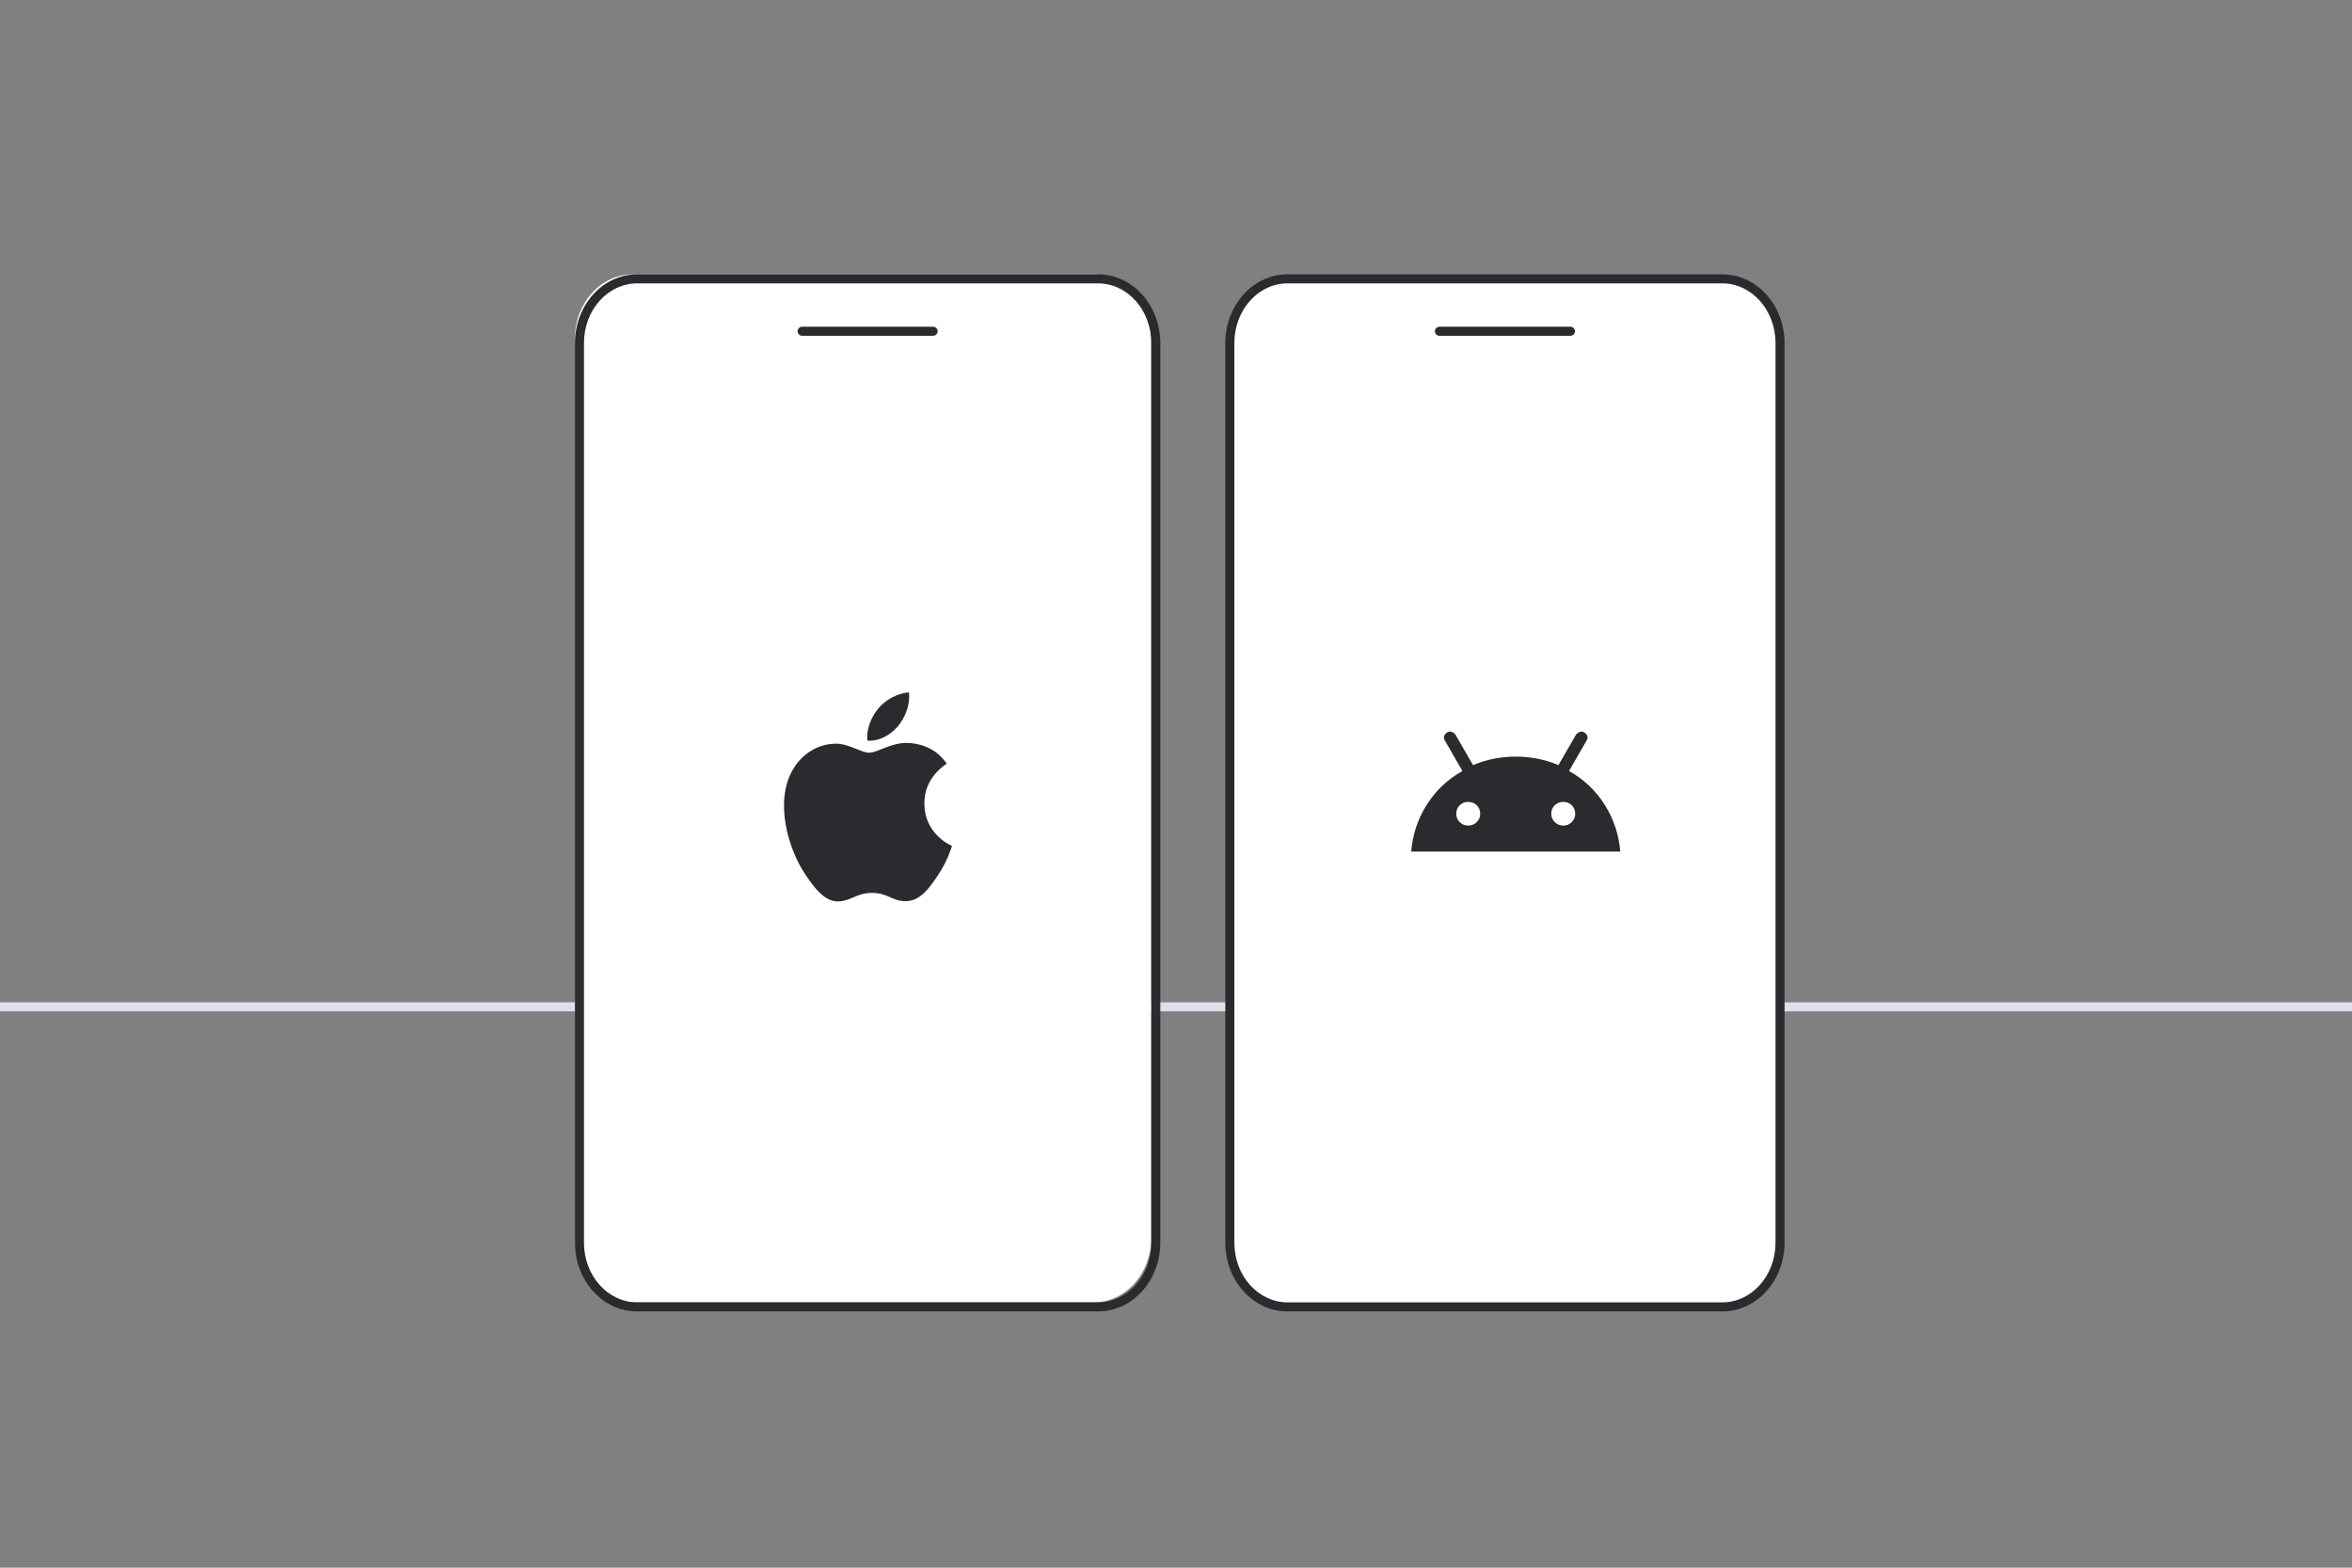
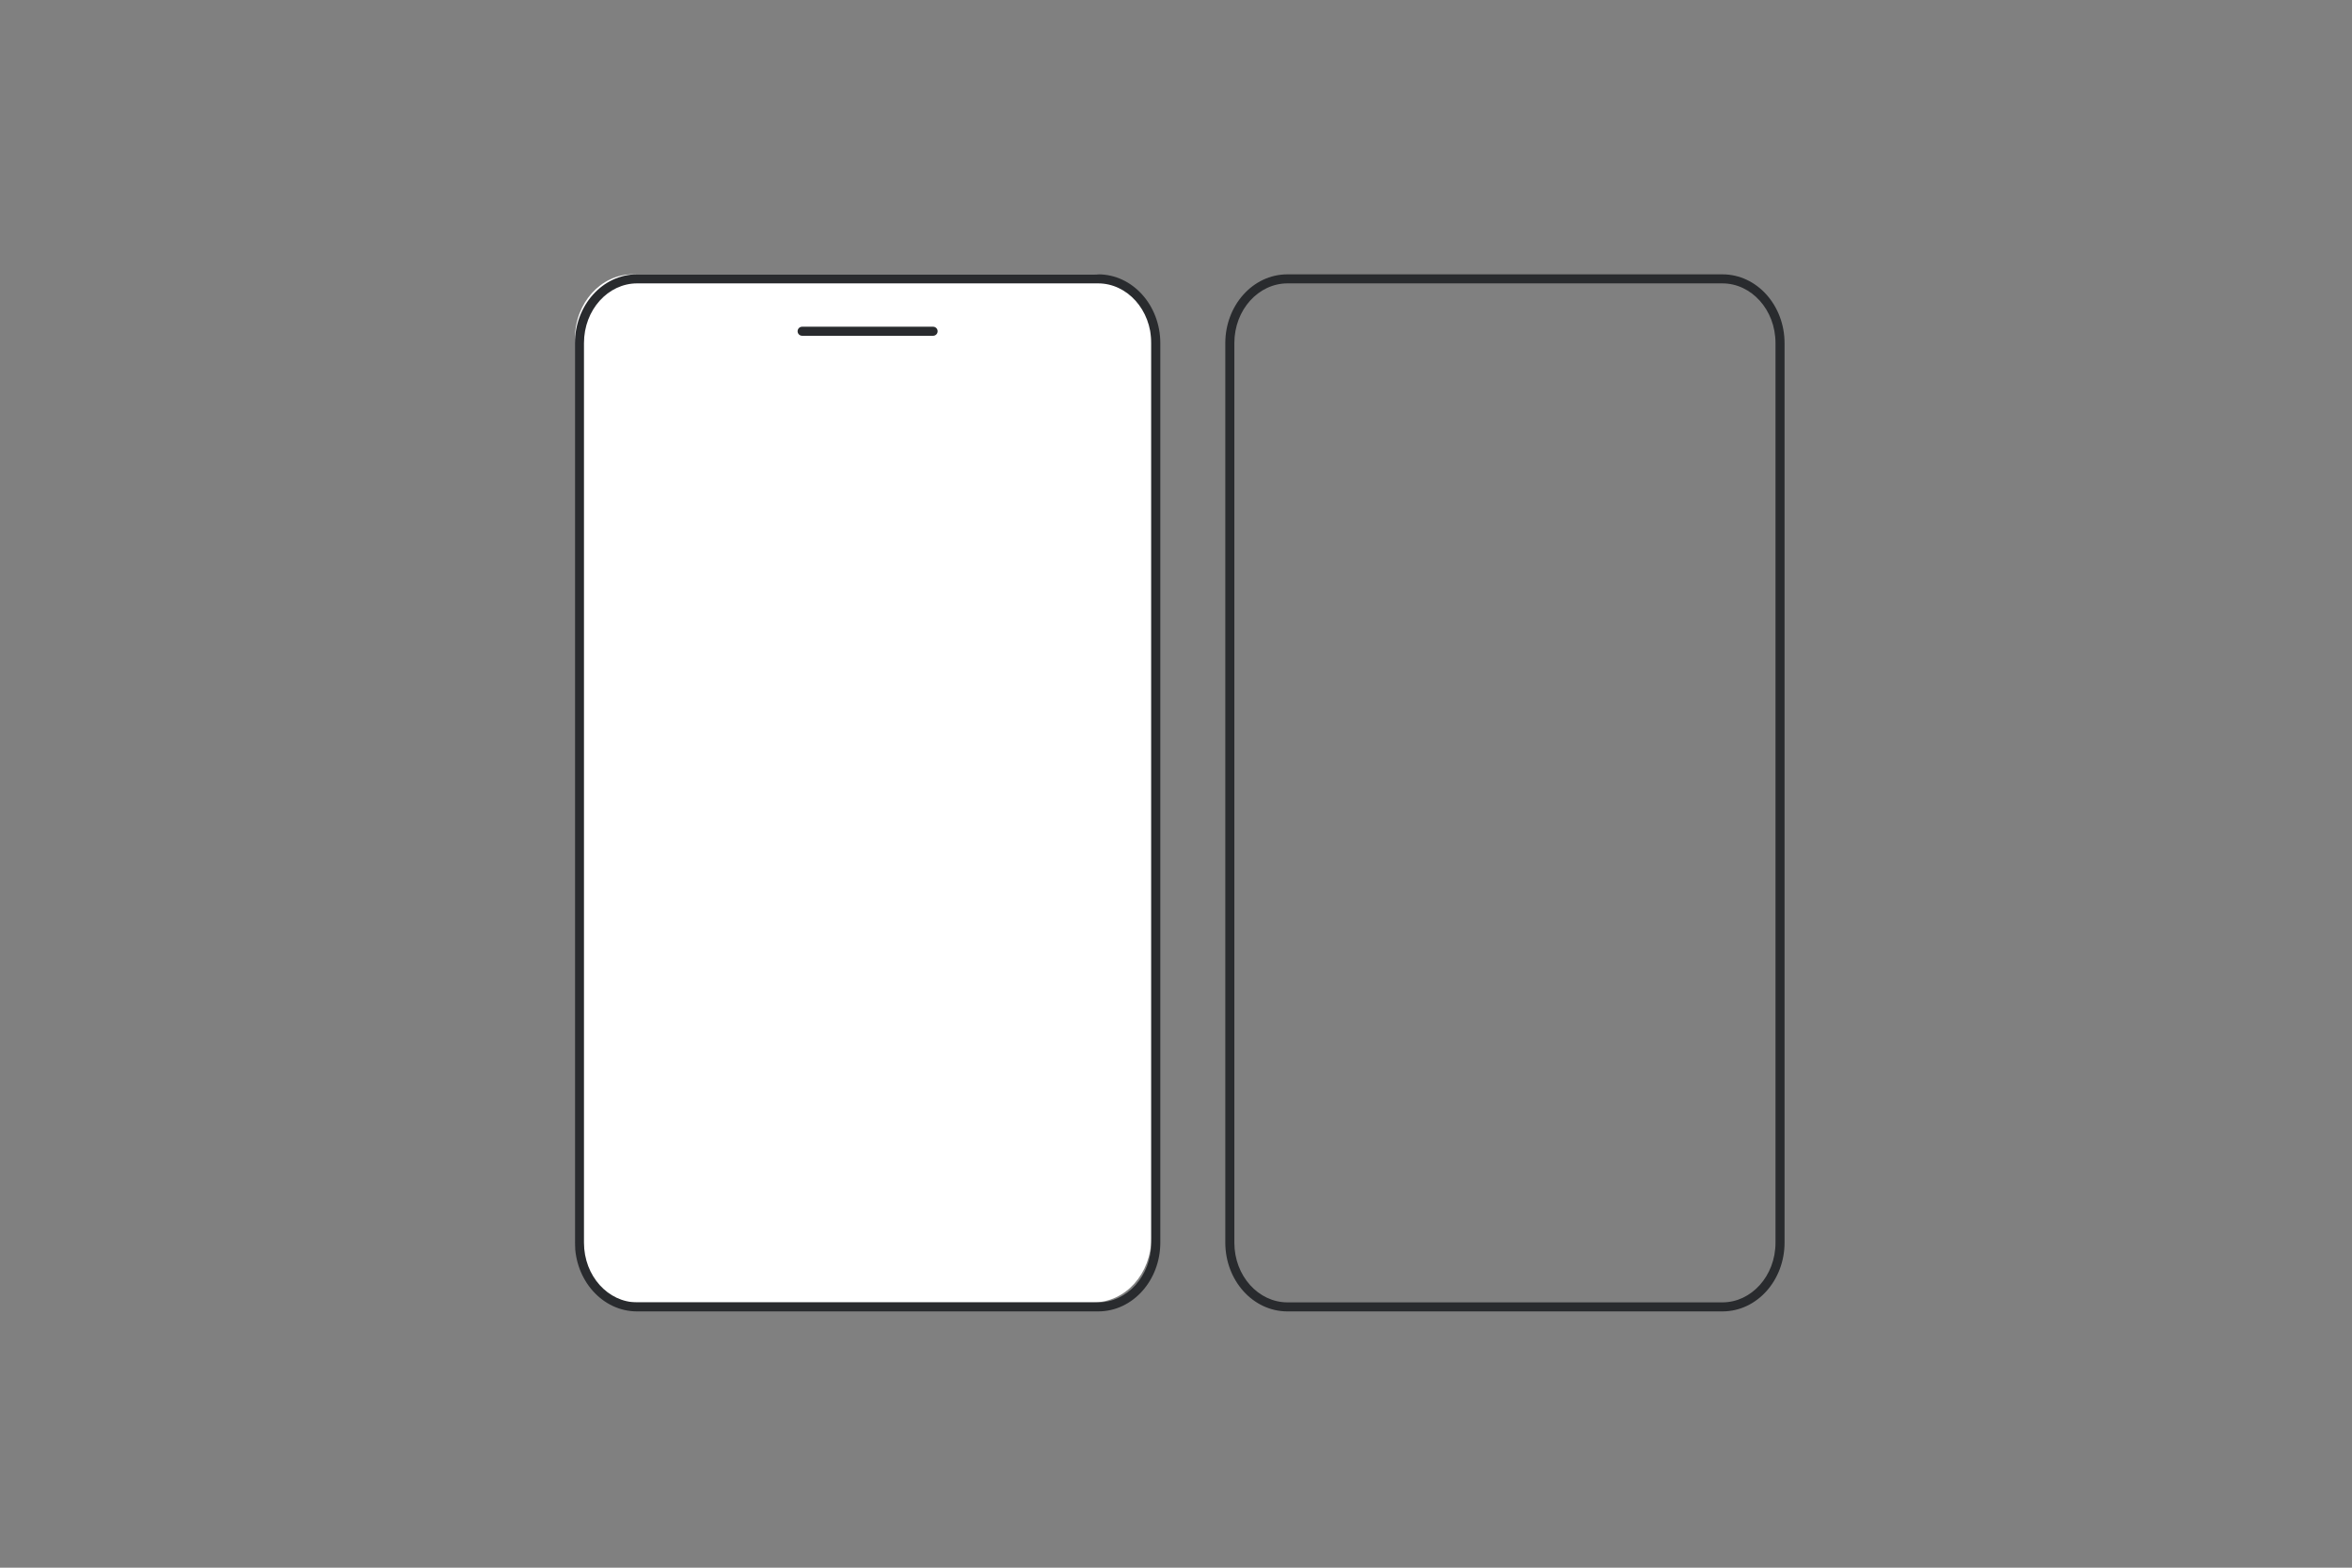
<svg xmlns="http://www.w3.org/2000/svg" width="180" height="120" viewBox="0 0 180 120" fill="none">
  <rect x="0" y="0" width="180" height="120" fill="#808080" stroke="none" />
-   <path fill-rule="evenodd" clip-rule="evenodd" d="M180 77.414H0V76.722H180V77.414Z" fill="#DDE1E8" />
  <path d="M83.696 21H48.411C45.975 21 44 23.202 44 25.918V94.773C44 97.489 45.975 99.691 48.411 99.691H83.696C86.132 99.691 88.107 97.489 88.107 94.773V25.918C88.107 23.202 86.132 21 83.696 21Z" fill="white" />
-   <path fill-rule="evenodd" clip-rule="evenodd" d="M66.388 56.69C67.285 56.766 68.182 56.236 68.743 55.564C69.294 54.873 69.659 53.946 69.566 53C68.771 53.038 67.79 53.53 67.229 54.221C66.715 54.817 66.275 55.782 66.388 56.69ZM67.462 57.342C68.044 57.11 68.766 56.824 69.556 56.87C70.061 56.907 71.519 57.059 72.454 58.459C72.449 58.462 72.44 58.469 72.426 58.478C72.195 58.63 70.726 59.597 70.743 61.506C70.761 63.779 72.591 64.627 72.83 64.738C72.846 64.746 72.854 64.75 72.856 64.751C72.855 64.754 72.853 64.76 72.85 64.769C72.802 64.925 72.487 65.956 71.771 67.012C71.108 67.996 70.425 68.961 69.341 68.98C68.831 68.989 68.487 68.839 68.129 68.682C67.753 68.518 67.361 68.346 66.743 68.346C66.103 68.346 65.692 68.522 65.298 68.692C64.955 68.839 64.624 68.981 64.163 68.999C63.116 69.037 62.322 67.958 61.658 66.974C60.303 64.987 59.266 61.373 60.667 58.932C61.35 57.712 62.593 56.945 63.929 56.926C64.513 56.916 65.069 57.139 65.555 57.335C65.926 57.484 66.257 57.617 66.528 57.617C66.769 57.617 67.087 57.491 67.462 57.342Z" fill="#292B2E" />
  <path fill-rule="evenodd" clip-rule="evenodd" d="M44 26.264C44 23.393 46.095 21 48.757 21H84.042C86.704 21 88.799 23.393 88.799 26.264V95.119C88.799 97.99 86.704 100.383 84.042 100.383H48.757C46.095 100.383 44 97.99 44 95.119V26.264ZM48.757 21.692C46.547 21.692 44.692 23.703 44.692 26.264V95.119C44.692 97.68 46.547 99.691 48.757 99.691H84.042C86.253 99.691 88.107 97.68 88.107 95.119V26.264C88.107 23.703 86.253 21.692 84.042 21.692H48.757Z" fill="#292B2E" />
  <path fill-rule="evenodd" clip-rule="evenodd" d="M61.041 25.356C61.041 25.165 61.196 25.01 61.387 25.01H71.412C71.603 25.01 71.758 25.165 71.758 25.356C71.758 25.547 71.603 25.702 71.412 25.702H61.387C61.196 25.702 61.041 25.547 61.041 25.356Z" fill="#292B2E" />
-   <path d="M131.815 21.346H98.53C96.094 21.346 94.119 23.548 94.119 26.264V95.119C94.119 97.835 96.094 100.037 98.53 100.037H131.815C134.251 100.037 136.226 97.835 136.226 95.119V26.264C136.226 23.548 134.251 21.346 131.815 21.346Z" fill="white" />
-   <path d="M108 65.185C108.105 63.884 108.502 62.689 109.192 61.599C109.882 60.508 110.791 59.648 111.921 59.017L110.581 56.692C110.502 56.574 110.483 56.456 110.522 56.337C110.562 56.219 110.64 56.127 110.759 56.062C110.864 55.996 110.975 55.983 111.094 56.022C111.212 56.062 111.31 56.134 111.389 56.239L112.729 58.564C113.767 58.13 114.857 57.914 116 57.914C117.143 57.914 118.233 58.13 119.271 58.564L120.611 56.239C120.69 56.134 120.788 56.062 120.906 56.022C121.025 55.983 121.136 55.996 121.241 56.062C121.36 56.127 121.438 56.219 121.478 56.337C121.517 56.456 121.498 56.574 121.419 56.692L120.079 59.017C121.209 59.648 122.118 60.508 122.808 61.599C123.498 62.689 123.895 63.884 124 65.185H108ZM112.355 63.195C112.617 63.195 112.838 63.106 113.015 62.928C113.192 62.751 113.281 62.538 113.281 62.288C113.281 62.026 113.192 61.809 113.015 61.638C112.838 61.467 112.617 61.382 112.355 61.382C112.105 61.382 111.891 61.467 111.714 61.638C111.537 61.809 111.448 62.026 111.448 62.288C111.448 62.538 111.537 62.751 111.714 62.928C111.891 63.106 112.105 63.195 112.355 63.195ZM119.645 63.195C119.895 63.195 120.109 63.106 120.286 62.928C120.463 62.751 120.552 62.538 120.552 62.288C120.552 62.026 120.463 61.809 120.286 61.638C120.109 61.467 119.895 61.382 119.645 61.382C119.383 61.382 119.163 61.467 118.986 61.638C118.808 61.809 118.719 62.026 118.719 62.288C118.719 62.538 118.808 62.751 118.986 62.928C119.163 63.106 119.383 63.195 119.645 63.195Z" fill="#292B2E" />
  <path fill-rule="evenodd" clip-rule="evenodd" d="M93.773 26.264C93.773 23.393 95.869 21 98.53 21H131.816C134.478 21 136.573 23.393 136.573 26.264V95.119C136.573 97.99 134.478 100.383 131.816 100.383H98.53C95.869 100.383 93.773 97.99 93.773 95.119V26.264ZM98.53 21.692C96.32 21.692 94.466 23.703 94.466 26.264V95.119C94.466 97.68 96.32 99.691 98.53 99.691H131.816C134.026 99.691 135.88 97.68 135.88 95.119V26.264C135.88 23.703 134.026 21.692 131.816 21.692H98.53Z" fill="#292B2E" />
-   <path fill-rule="evenodd" clip-rule="evenodd" d="M109.814 25.356C109.814 25.165 109.969 25.01 110.161 25.01H120.185C120.376 25.01 120.531 25.165 120.531 25.356C120.531 25.547 120.376 25.702 120.185 25.702H110.161C109.969 25.702 109.814 25.547 109.814 25.356Z" fill="#292B2E" />
</svg>